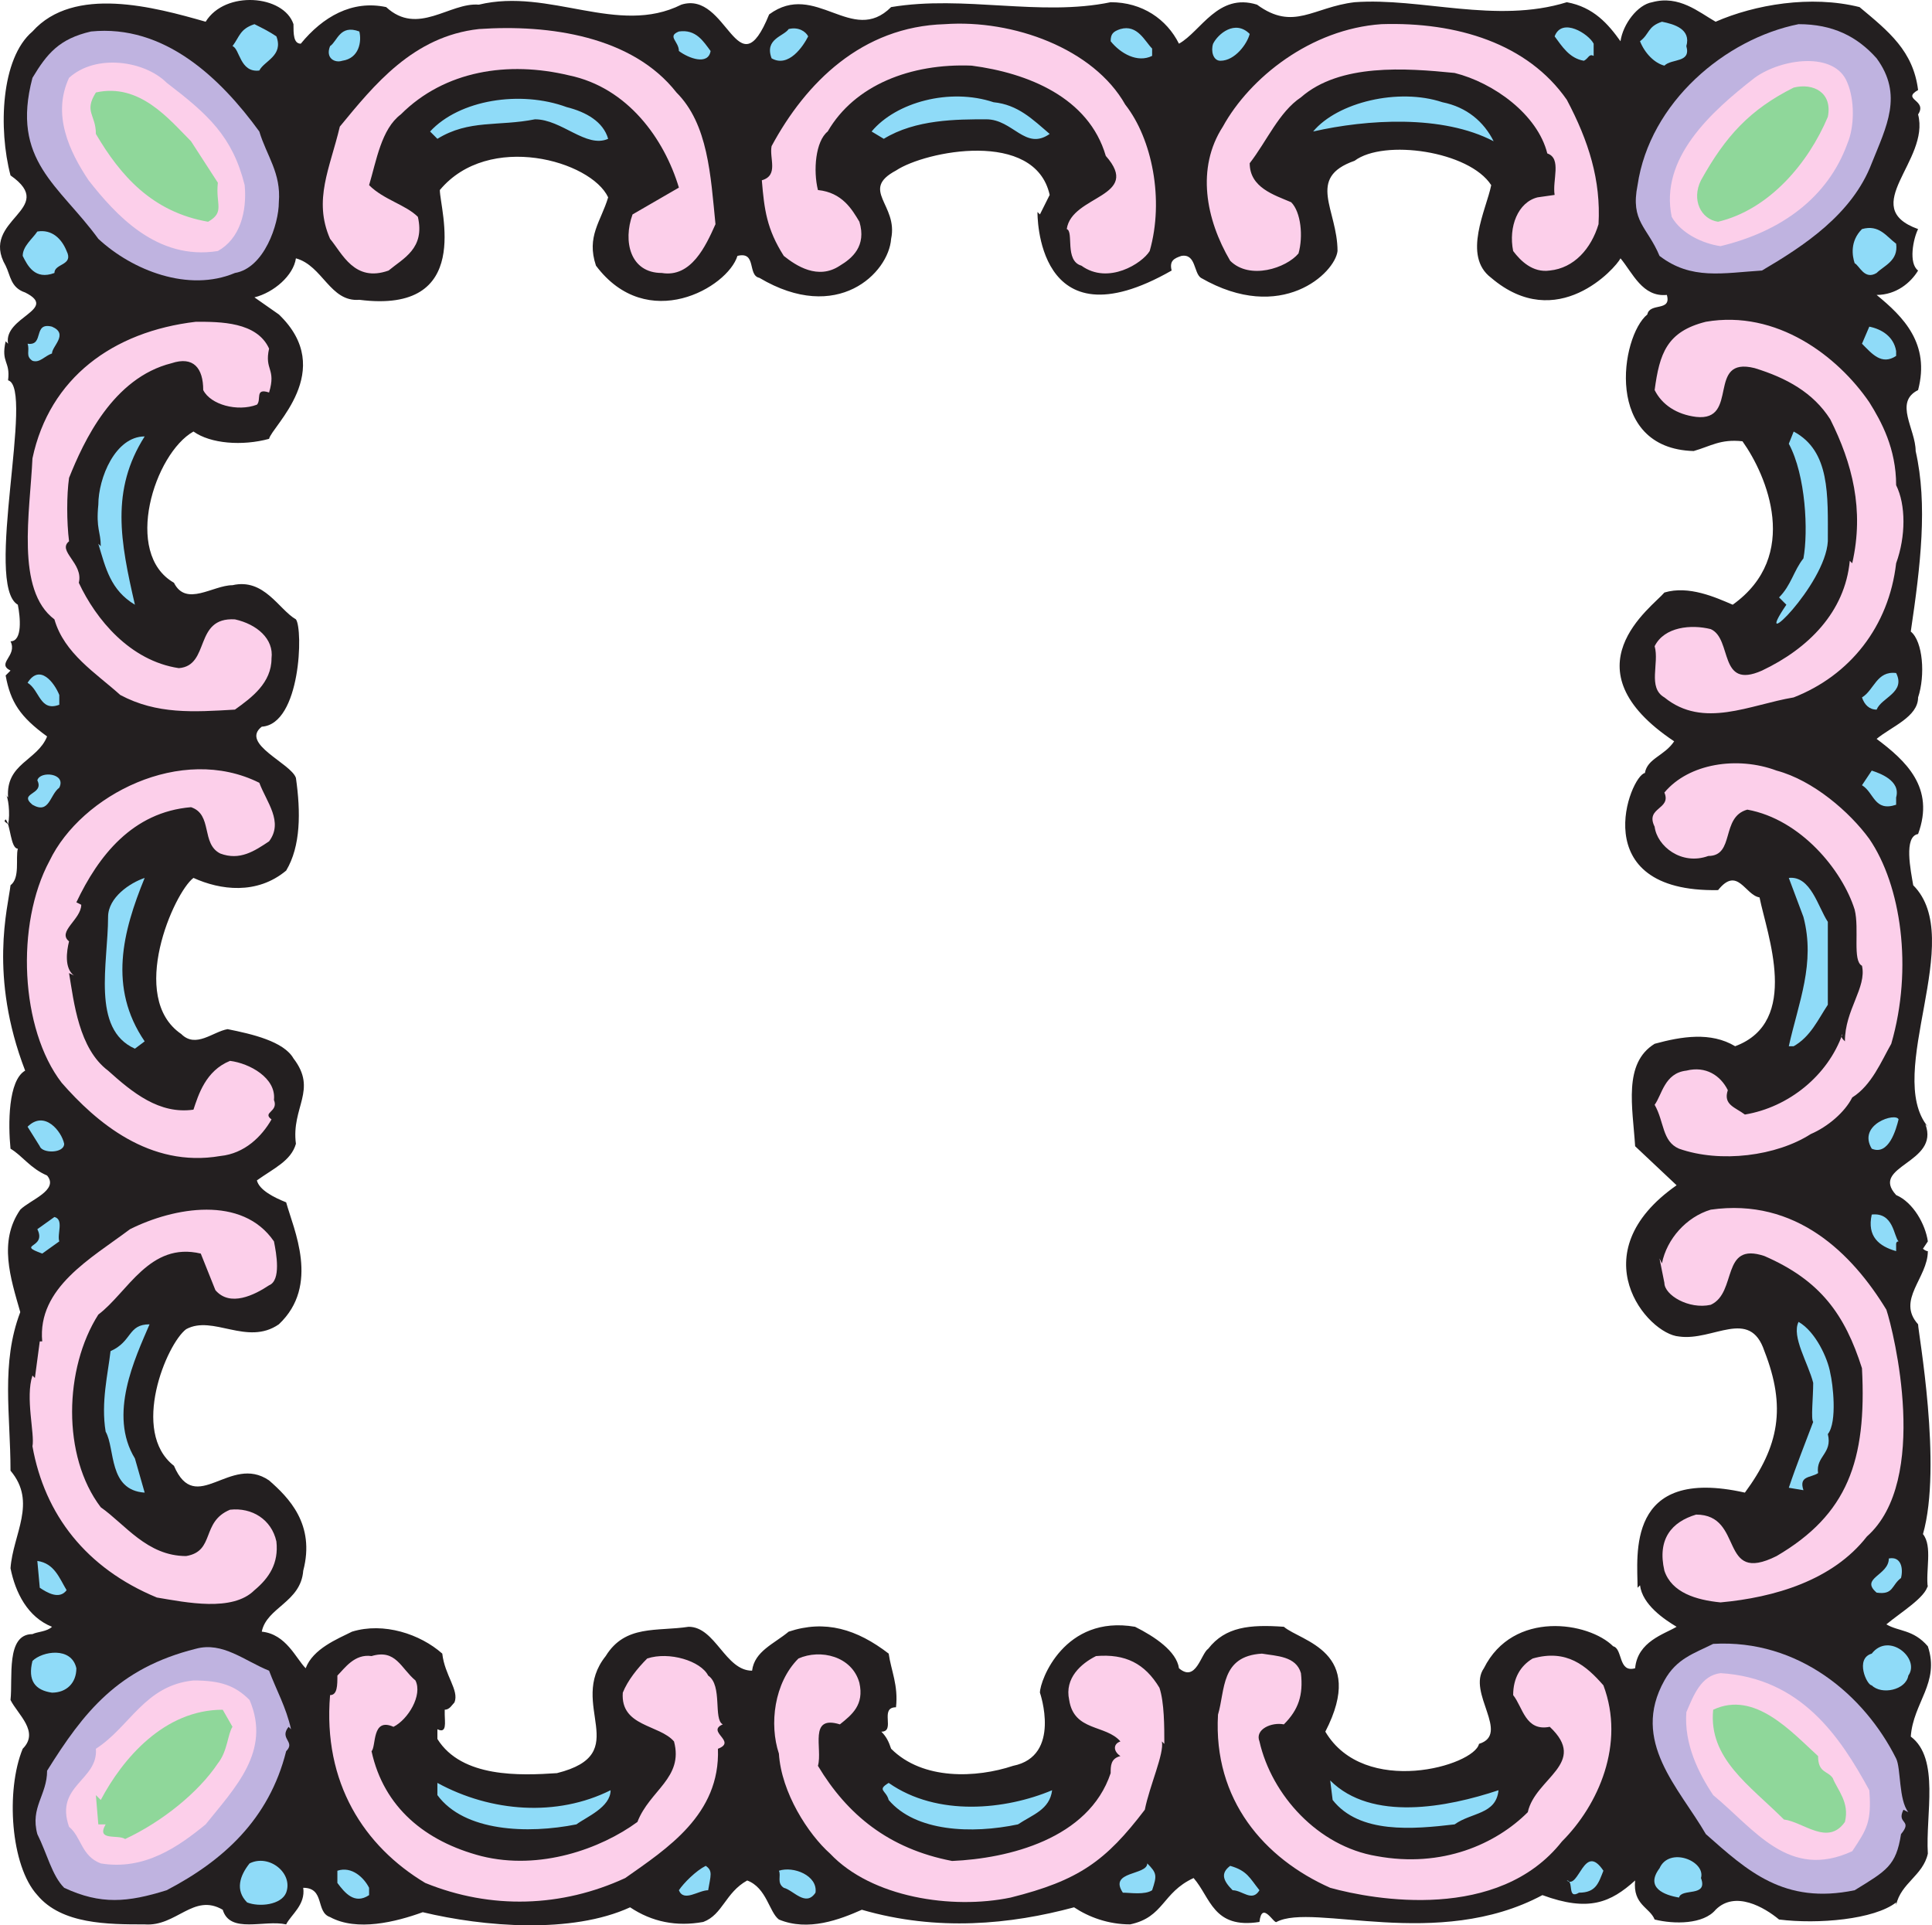
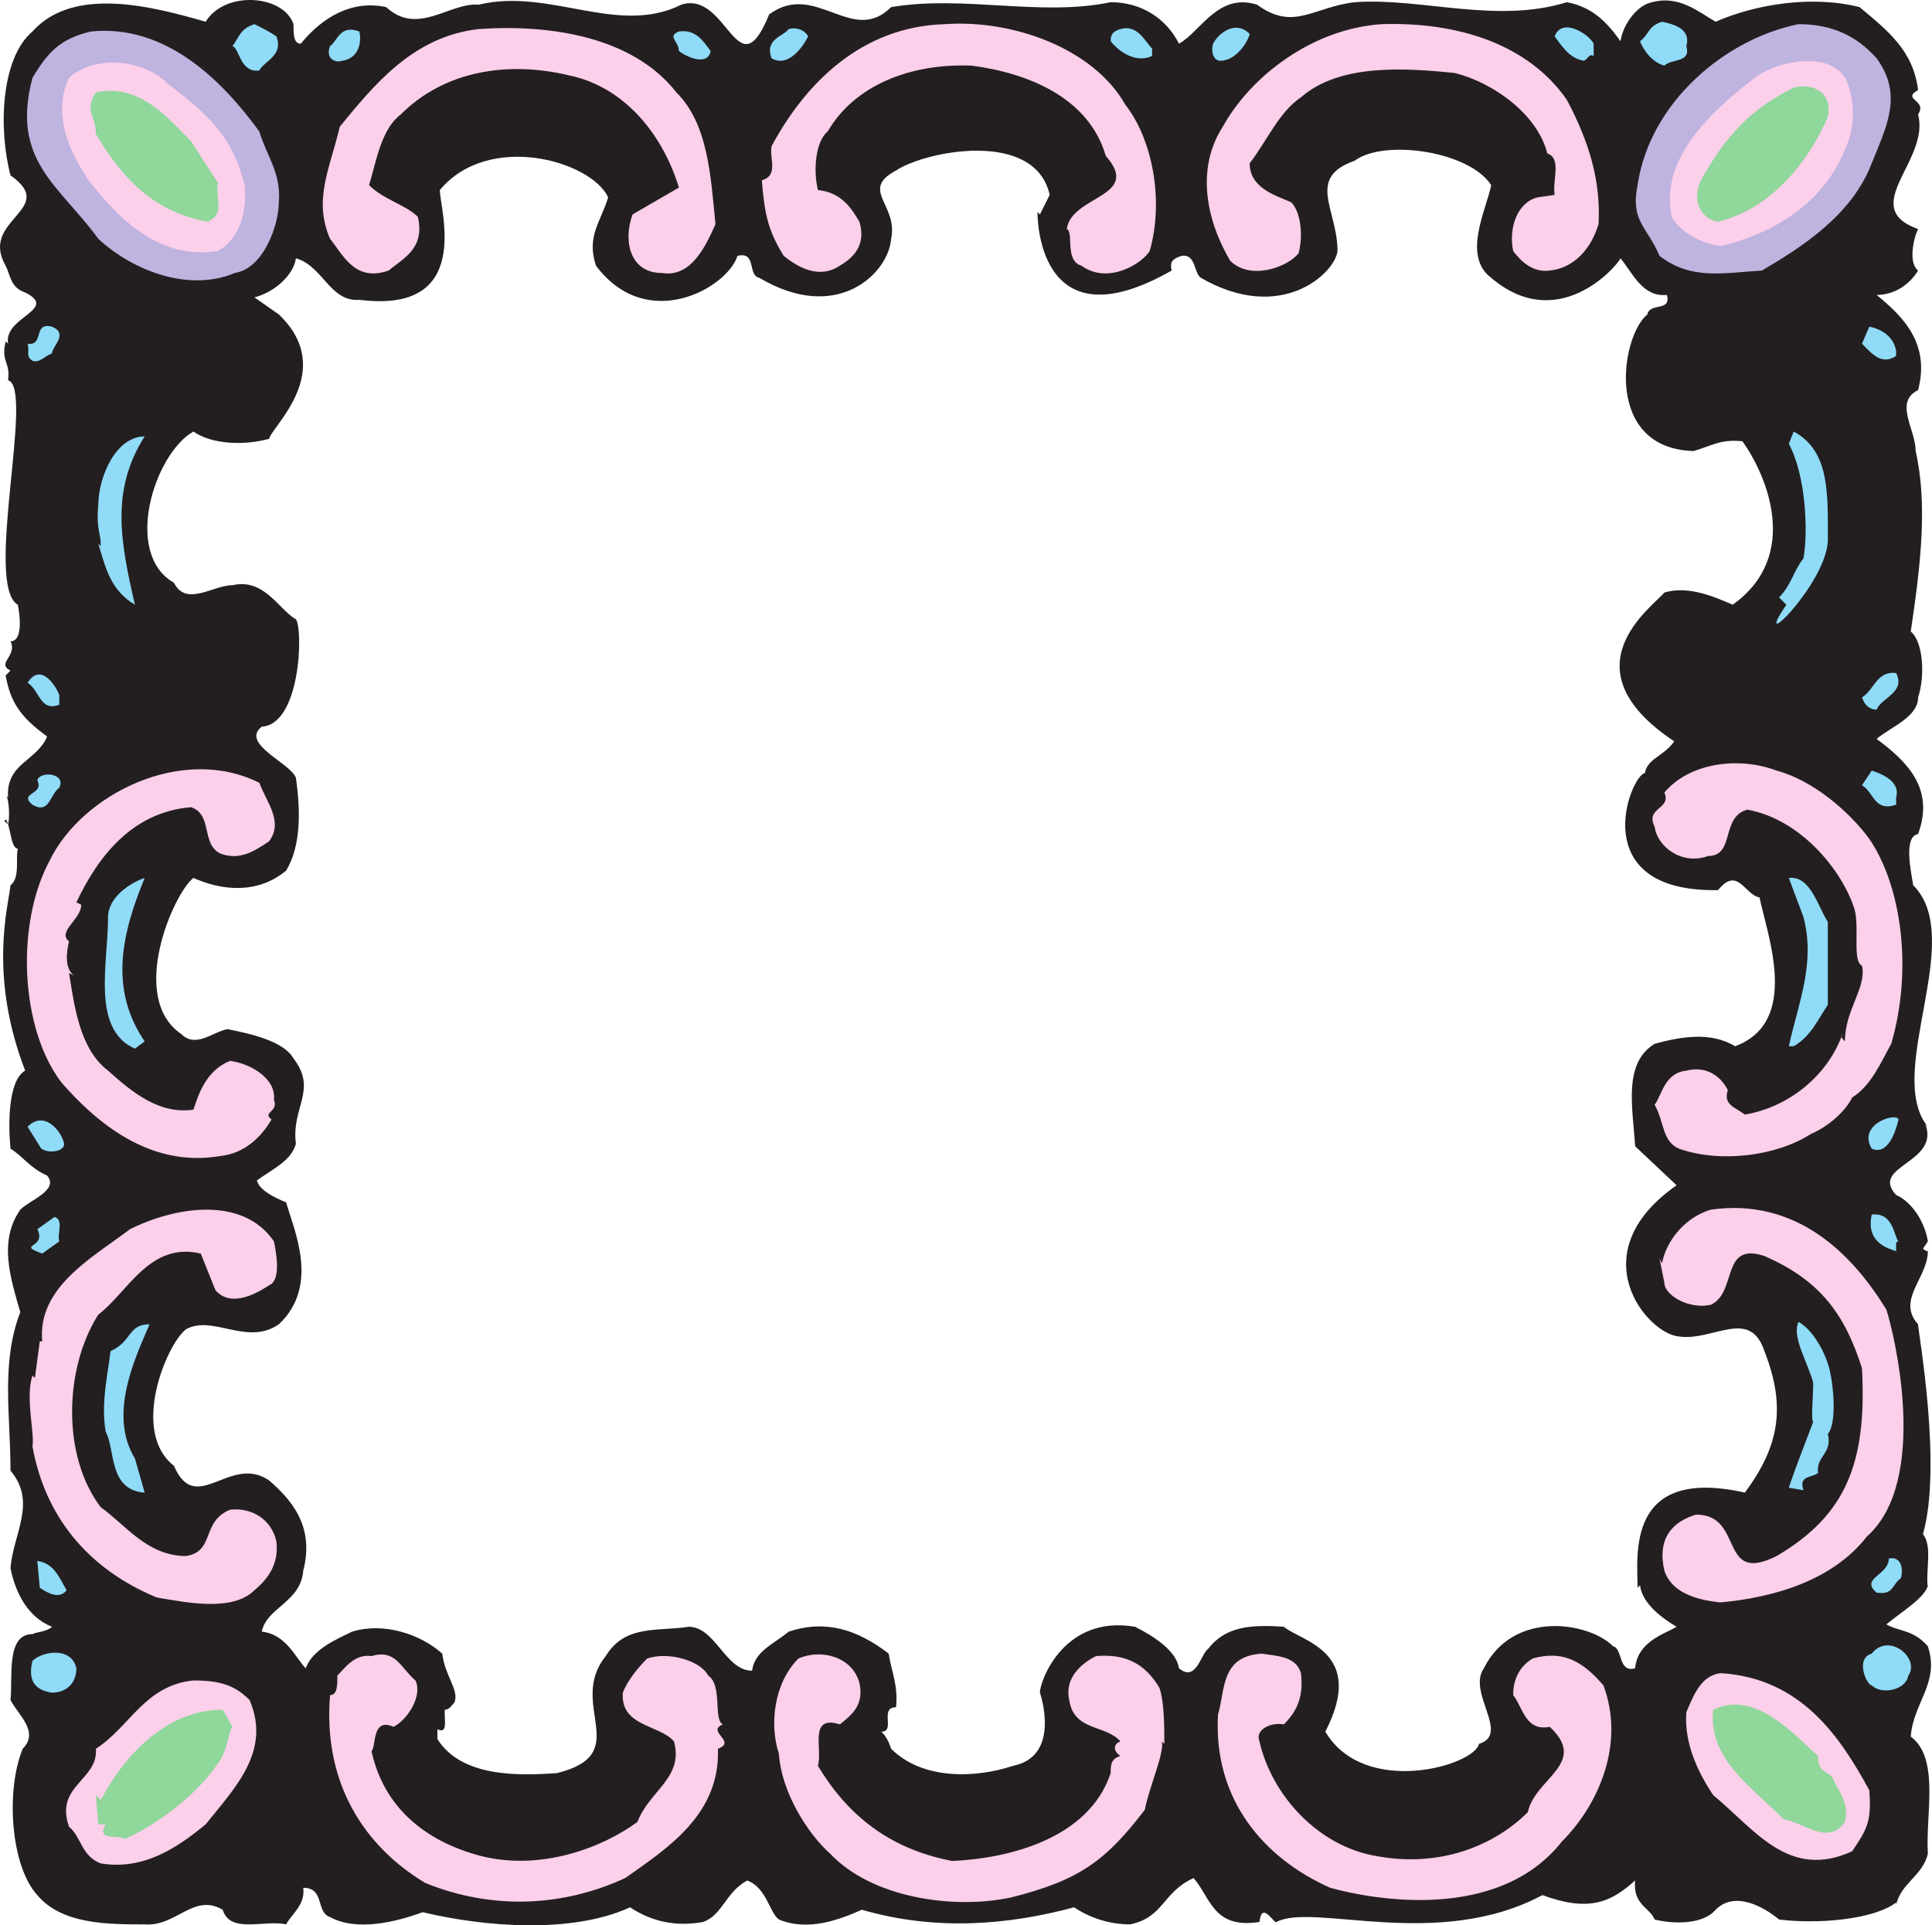
<svg xmlns="http://www.w3.org/2000/svg" width="594.007" height="591.967">
  <path fill="#231f20" fill-rule="evenodd" d="M90.23 7.431c0 3 0 6 2.25 6 6.75-8.25 15.75-13.5 26.25-11.25 9.75 9 19.5-1.5 28.5-.75 21.75-5.25 42.75 9.75 62.25 0 14.25-4.5 17.25 27 27 3 14.25-10.5 25.5 9.75 37.5-2.25 22.5-3.75 45.75 3 67.5-1.5 9.75 0 17.25 5.25 21 12.75 6.75-3.75 12-15.75 24-12 11.25 8.25 17.25.75 30-.75 20.25-1.5 43.5 6.75 65.25 0 8.25 1.5 12.75 6.75 16.5 12 .75-5.25 5.25-11.25 9.75-12 8.25-2.25 14.25 3 19.5 6 12-5.25 29.25-8.25 44.25-4.5 9 7.5 16.5 13.5 18 25.5-5.25 3 3 3 0 7.5 3.75 14.25-18.75 28.5 0 35.25-1.5 3-3 10.5 0 12.75-2.25 3.75-6.75 7.5-12.75 7.5 8.25 6.75 16.5 15 12.75 29.25-7.5 3.75-.75 12-.75 18.75 3.75 16.5 1.5 35.25-1.5 55.5 3.75 3 4.5 13.5 2.25 20.25 0 6-8.25 9-12.75 12.75 9 6.75 18 15 12.75 29.25-4.5.75-2.25 11.25-1.5 15.75 16.5 16.5-9 57.75 4.5 74.25l-.75-.75c4.5 12-17.25 12.75-9 21.75 5.25 2.25 9 9 9.75 14.25l-1.5 2.25s.75.75 1.5.75c0 8.25-9.75 15-3 22.5 0 2.25 7.5 43.5 1.5 64.5 3 3.75.75 11.25 1.5 16.5v-.75c-.75 3.75-8.25 8.25-12.75 12 3.75 2.25 8.25 1.5 12.75 6.75 3.75 11.25-4.5 17.25-5.25 27.75 9 6.75 4.5 24 5.25 36-1.5 6.75-8.25 9-9.75 15.75v-.75c-6.75 5.25-24 6.75-36 5.25-4.5-3.75-13.5-9-19.5-3-3.75 4.5-12.75 4.5-18.75 3-1.5-3.75-6.75-4.5-6-12-7.5 6.75-14.25 9.75-28.5 4.5-32.25 17.25-70.5 2.25-81.75 8.25-.75.75-4.5-6.75-5.25 0-14.25 2.25-15-7.5-20.25-13.5-9.75 4.5-9 12-19.5 14.25-6.75 0-12.75-2.25-17.25-5.25-19.5 5.25-42 7.5-65.25.75-6.75 3-16.5 6.75-25.5 3-3-2.25-3.75-9.75-9.75-12-6.75 3.75-7.5 10.5-13.5 12.75-8.25 1.5-15.75 0-22.5-4.5-18 8.25-45 6-63.75 1.5-8.25 3-20.25 6-28.5 1.5-4.5-1.5-1.5-9-8.25-9 .75 5.25-3.75 8.25-5.25 11.25-6.75-1.5-17.25 3-19.5-4.5-9-5.25-14.25 5.25-24 4.5-11.25 0-25.5 0-33-9-8.25-9-9.75-32.25-4.5-45 5.25-5.25-1.5-10.5-3.75-15 .75-6.75-1.5-20.25 6.75-20.25 1.5-.75 4.5-.75 6-2.25-7.5-3-11.25-10.5-12.75-18 .75-10.5 8.25-20.25 0-30 0-17.25-3-33 3-48.75-3-10.5-6.75-21.75 0-31.5 3-3 12-6 8.25-10.5-5.25-2.25-7.5-6-11.25-8.25-.75-7.5-.75-21 4.5-24-11.25-29.25-5.25-50.25-4.5-57 3-2.25 1.5-8.25 2.25-11.25-2.25 0-2.25-7.5-3.75-9-.75.75 0 .75.75 1.5.75-3 0-9-.75-9l.75.75c-.75-10.5 9-11.25 12-18.75-8.25-6-11.25-10.5-12.75-18.75l1.5-1.5c-4.5-2.25 2.25-4.5 0-9 3.75 0 3-7.5 2.25-11.25-10.5-6 5.25-66.75-3-69 .75-6-2.25-5.25-.75-12l.75.75c-1.5-8.25 15.75-10.5 5.25-15.75-4.5-1.5-4.5-5.25-6-8.25-8.25-14.25 16.5-17.25 1.5-27.75-3.75-14.25-3-36 6.75-44.25 12.75-14.25 37.5-7.5 53.25-3 6-9.75 24-8.25 27 .75m326.25 42c-15 5.25-5.25 15-5.25 27.75-.75 6.75-17.25 22.5-42 8.25-2.25-1.5-1.5-7.5-6-6.75-2.25.75-3.75 1.5-3 4.5-42 24-41.25-18-41.25-18l.75.75 3-6c-4.5-20.25-38.25-13.5-47.25-7.5-11.25 6 .75 10.5-1.5 21-.75 10.5-16.5 26.25-40.5 12-3.75-.75-.75-8.25-6.75-6.75-3 9.75-27.75 24-43.5 3-3-9 1.5-13.5 3.75-21-5.25-11.25-36.75-20.25-51.75-2.25 0 6 10.5 38.25-24.75 33.75-9 .75-11.25-10.5-19.5-12.75-.75 5.25-6.75 10.5-12.75 12l7.5 5.25c18 17.25-2.25 34.5-3 38.25-8.25 2.25-18 1.5-23.25-2.25-12 6.75-21.75 37.5-6 46.5 3.75 7.5 12 .75 18 .75 9.75-2.25 14.25 7.5 19.5 10.5 2.25 3 1.5 32.25-10.5 33-6.75 5.25 9 11.25 10.5 15.75 1.5 10.5 1.5 21-3 28.5-9 7.5-20.25 6-28.5 2.25-6 4.5-20.25 36.75-3.75 48 4.5 4.5 9.75-.75 14.25-1.5 7.5 1.5 17.25 3.75 20.25 9 7.5 9.75-.75 15 .75 26.25-1.5 5.25-6.75 7.5-12 11.25.75 3 5.25 5.25 9 6.75 2.25 8.25 10.5 25.5-2.25 37.5-9.75 6.75-20.25-3-28.5 1.5-6 4.5-17.25 31.5-3.75 42 6.75 15.75 17.25-3.75 29.25 4.5 6 5.25 14.25 13.5 10.5 27.75-.75 9.75-11.25 11.25-12.75 18.75 7.5.75 10.5 8.25 13.5 11.25 2.25-6 9.75-9 14.25-11.25 9.75-3 21 .75 27.75 6.75.75 6.75 5.25 11.25 3.75 15-.75.75-1.5 2.25-3 2.25v1.5c0 2.25.75 6-2.25 4.5v3c7.5 12 25.5 11.25 36.75 10.5 24-6 3-21 15-36 6-9.75 15.75-7.5 25.5-9 8.25 0 11.25 13.5 19.5 13.5.75-6 6.75-8.25 11.25-12 11.25-3.75 21-.75 30.75 6.75.75 5.25 3 9.75 2.25 16.5-5.25 0 0 7.5-4.5 7.5 1.5 1.5 2.25 3 3 5.25 9.75 9.75 26.25 9 37.5 5.25 15-3 8.25-22.5 8.25-22.5 0-3.75 7.5-24 29.25-20.25 6 3 12.75 7.5 13.5 12.75 5.25 4.5 6.75-4.5 9-6 5.25-6.75 12.75-7.5 23.25-6.75 5.25 4.5 25.5 7.5 12.75 32.25 12 20.25 45.75 10.5 47.25 3.75 9.75-3-3.75-15.75 1.5-23.25 9-18 32.25-14.25 39.75-6.75 3 .75 1.5 8.25 6.75 6.75.75-8.25 9-10.5 12.75-12.75-3.75-2.25-10.5-6.75-11.25-12.75l-.75.75c0-9.75-3.75-37.5 33-29.25 10.5-14.25 12.75-26.25 6-43.5-4.5-13.5-15.75-3-26.25-4.5-9.75-.75-30.75-25.5-.75-46.5l-12.75-12c-.75-12-3.75-25.5 6-31.5 8.25-2.25 17.25-3.75 24.75.75 20.25-7.5 9.75-34.5 7.5-45.75-4.5-.75-6.75-9.75-12.75-2.25-41.25.75-27-35.25-22.5-36 .75-4.5 6-5.25 9-9.75-33.75-22.5-6.75-41.25-3-45.75 7.5-2.25 15.75 1.5 21 3.75 21-15 10.5-39.75 3-50.25-6.75-.75-9.75 1.5-15 3-27.75-.75-22.5-35.25-14.25-42 .75-3.75 7.5-.75 6-6-7.5.75-10.5-6.75-14.25-11.25-1.5 3-19.5 23.25-39.75 6-9-6.75-1.5-21 0-28.5-6.75-10.5-33-14.25-42-7.5" />
  <path fill="#8fdbf8" fill-rule="evenodd" d="M518.48 14.181c1.5 5.25-4.5 3.75-6.75 6-3-.75-6-3.75-7.5-7.5 3-2.25 2.25-4.5 6.75-6 3.75.75 9 2.25 7.5 7.5m-433.5-3c2.25 6-3.75 7.5-5.25 10.5-6 .75-6-6.75-8.25-7.5 2.25-3 2.25-5.25 6.75-6.75 3 1.5 4.5 2.25 6.75 3.75" />
  <path fill="#fccfea" fill-rule="evenodd" d="M345.98 32.181c8.25 10.5 12 29.25 7.5 45-2.25 3.75-12.75 10.5-21 4.5-5.25-1.5-2.25-10.5-4.5-11.25 1.5-10.5 23.25-9.75 12-22.5-5.25-18-24-25.5-41.25-27.75-18.75-.75-36 6-44.25 20.25-3.75 3-4.5 12-3 18 7.5.75 10.5 6 12.75 9.75 2.25 7.5-2.25 11.25-6 13.5-6.75 4.5-13.5 0-17.25-3-5.25-8.25-6-14.25-6.75-23.25 5.25-1.5 2.25-6.75 3-10.5 10.5-19.5 27.75-36.75 53.25-37.5 21-1.5 45.75 7.5 55.5 24.75m135.75-1.5c6.75 12.75 10.5 24.75 9.75 38.25-2.25 7.5-7.5 13.5-15 14.25-5.25.75-9-3-11.25-6-1.5-7.5 1.5-15 7.5-16.5l5.25-.75c-.75-4.5 2.25-11.25-2.25-12.75-3-12-16.5-21.75-28.5-24.75-15-1.5-35.25-3-47.25 7.5-6.75 4.5-10.5 13.5-15.75 20.25 0 7.5 7.5 9.75 12.75 12 3 3 3.75 10.5 2.25 15.75-3.75 4.5-15 8.25-21 2.25-7.5-12.75-10.5-28.5-2.25-41.25 8.25-15 27-30 48.75-31.5 23.25-.75 45 6 57 23.25" />
  <path fill="#bfb3e0" fill-rule="evenodd" d="M576.98 17.931c8.25 11.25 3 21-1.5 32.25-6 15.75-21 25.5-33.75 33-12 .75-21.75 3-31.5-4.5-3.75-9-9-10.5-6.75-21.75 3.75-25.5 27-45 49.5-49.5 10.5 0 18 3.75 24 10.5" />
  <path fill="#fccfea" fill-rule="evenodd" d="M207.98 28.431c9.75 9.75 10.5 25.5 12 40.5-3 6.75-7.5 16.5-16.5 15-9.75 0-12-9.75-9-18l14.25-8.25c-4.5-15-15.75-30.75-33.75-34.5-18.75-4.5-38.25-1.5-51.75 12-6 4.5-7.5 14.25-9.75 21.75 4.5 4.5 11.25 6 15 9.75 2.25 9.75-4.5 12.75-9 16.5-10.5 3.75-14.25-5.25-18-9.75-5.25-12 0-21.75 3-34.5 10.5-12.75 22.5-27.75 42.75-30 21.75-1.5 47.25 2.25 60.75 19.5" />
  <path fill="#8fdbf8" fill-rule="evenodd" d="M248.48 11.181c-1.5 3-6 9.75-11.25 6.75-2.25-6 3.75-6.75 5.25-9 3-.75 5.25.75 6 2.25m105.75 3.75v2.25c-4.5 2.25-9.75-.75-12.75-4.5 0-2.25.75-3 3-3.75 5.25-1.5 7.5 3.75 9.75 6m30-4.5c-.75 3-4.5 8.25-9 8.25-2.25 0-3-3-2.25-5.25 1.5-3 6.75-7.5 11.25-3m105.75 3v3.75c-1.5-.75-1.5.75-3 1.5-4.5-.75-6.75-4.5-9-7.5 2.25-6 10.5-.75 12 2.25" />
  <path fill="#bfb3e0" fill-rule="evenodd" d="M79.73 40.431c2.25 7.5 6.75 12.75 6 21.75 0 6.75-4.5 20.25-13.5 21.75-14.25 6-31.5-.75-42-10.5-12-16.5-27-24-20.25-49.5 4.5-7.5 8.25-12 18-14.25 22.5-2.25 39.75 14.25 51.75 30.75" />
  <path fill="#8fdbf8" fill-rule="evenodd" d="M110.48 9.681c.75 3 0 8.25-5.25 9-2.25.75-5.25-.75-3.75-4.5 2.25-1.5 3-6.75 9-4.5m108 6c-.75 4.5-6.75 2.25-9.75 0 0-3-3.75-4.5 0-6 5.25-.75 7.5 3 9.75 6" />
  <path fill="#fccfea" fill-rule="evenodd" d="M75.23 56.931c.75 8.25-1.5 16.5-8.25 20.25-18.75 3-31.5-11.25-39.75-21.75-6-9-11.25-20.25-6-31.5 8.25-7.5 23.25-5.25 30 1.5 12.75 9.75 20.25 16.5 24 31.5m492.75-31.5c2.25 5.25 2.25 13.5 0 18.75-6 16.5-20.25 27-39 31.5-5.25-.75-12-3.75-15-9-3.75-18 12-32.25 25.5-42.75 8.25-6 24.75-8.25 28.5 1.5" />
  <path fill="#8fd79a" fill-rule="evenodd" d="M561.98 35.931c-6 14.25-18 28.5-33.75 32.25-5.25-.75-8.25-6.75-5.25-12.75 7.5-13.5 15-21.75 28.5-28.5 6-1.5 12 1.5 10.5 9m-495 20.25c-.75 6.75 2.25 9-3 12-17.25-3-27-14.25-34.5-27 0-6-3.75-6.75 0-12.75 13.5-3 22.5 8.25 29.25 15l8.25 12.75" />
-   <path fill="#8fdbf8" fill-rule="evenodd" d="M322.73 41.181c-7.5 5.25-11.25-4.5-19.5-4.5-9 0-21.75 0-31.5 6l-3.75-2.25c7.5-9 24-13.5 37.5-9 7.5.75 12 5.25 17.25 9.75m136.5 2.25c-15.75-8.25-39-6.75-55.5-3 7.5-9 26.25-13.5 39.75-9 7.5 1.5 12.75 6 15.75 12m-272.25-.75c-6.75 3-14.25-6-22.5-6-11.25 2.25-20.25 0-30 6l-2.25-2.25c9-9.75 27.75-12.75 42-7.5 6 1.5 11.25 4.5 12.75 9.75m396 32.25c.75 5.25-3.75 6.75-6 9-3.75 2.25-5.25-2.25-6.75-3-.75-2.25-1.5-6.75 2.25-10.5 5.25-1.5 7.5 2.25 10.5 4.5m-562.5 2.25c2.25 4.5-3.75 3.75-3.75 6.75-6 2.25-8.25-2.25-9.75-5.25 0-3 3-5.25 4.5-7.5 4.5-.75 7.5 2.25 9 6" />
-   <path fill="#fccfea" fill-rule="evenodd" d="M82.73 107.181c-1.5 6.75 2.25 6 0 13.5-4.5-1.5-2.25 2.25-3.75 3.75-6 2.25-14.25 0-16.5-4.5 0-6.75-3-10.5-9.75-8.25-18 4.5-27 24-31.5 35.25-.75 5.25-.75 13.5 0 19.5-3.75 3 4.5 6.75 3 12.75 5.25 11.25 15.75 24 30.75 26.25 9.75-.75 4.5-15.75 17.25-15 6.75 1.5 12 6 11.25 12 0 7.5-6 12-11.25 15.75-12.75.75-24 1.5-35.25-4.5-7.5-6.75-17.25-12.75-20.25-23.25-12-9-7.5-33-6.75-49.5 5.25-24.75 24.75-39 50.25-42 7.5 0 18.75 0 22.5 8.25m492 16.5c3.75 6 8.25 14.25 8.25 25.5 3 6 3 15.75 0 24-2.25 19.5-14.25 34.5-31.5 41.25-13.5 2.25-27.75 9.75-39.75 0-5.25-3-1.5-10.5-3-15.75 3-6 11.25-6.75 17.25-5.25 6.75 3 2.25 18.75 15.75 12.75 14.25-6.75 25.5-18 27-33.75l.75.75c3.75-16.5 0-30.75-6.75-44.25-5.25-8.25-13.5-12.75-23.25-15.75-15-3.75-4.5 16.5-18 15-6-.75-10.5-3.75-12.75-8.25 1.5-11.25 3.75-18 15.75-21 21.75-3.75 40.5 10.5 50.25 24.75" />
  <path fill="#8fdbf8" fill-rule="evenodd" d="M15.98 108.681c-2.25.75-3.75 3-6 2.25-2.25-1.5-.75-3-1.5-5.25 5.25.75 1.5-6.75 7.5-5.25 5.25 2.25 0 6 0 8.25m567-.75v1.5c-4.5 3-7.5-.75-10.5-3.75l2.25-5.25c3.75.75 7.5 3 8.25 7.5m-21 58.5c-.75 13.5-24 36-12.75 19.5l-2.25-2.25c3.75-3.75 4.5-8.25 7.5-12 1.5-8.25.75-25.5-4.5-35.25l1.5-3.75c11.25 6 10.5 19.5 10.5 33.75m-517.5-32.25c-10.5 16.5-7.5 32.25-3 51.75-7.5-4.5-9-11.25-11.25-18.75l.75.75c0-4.5-1.5-5.25-.75-12.75 0-8.25 5.25-21 14.25-21m-26.25 79.5v3c-6 2.25-6-4.5-9.75-6.75 3.75-6 8.25 0 9.75 3.75m564.75-6.75c3 6-4.5 7.5-6 11.25-2.25 0-3.75-1.5-4.5-3.75 3.75-2.25 4.5-8.25 10.5-7.5" />
  <path fill="#fccfea" fill-rule="evenodd" d="M574.73 257.931c9.75 14.25 13.5 39.75 6.75 63-3 5.25-6 12.75-12 16.5-2.25 4.5-7.5 9-12.75 11.25-10.5 6.75-27.75 9-40.5 4.5-5.25-2.25-4.5-8.25-7.5-13.5 2.25-3 3-9.75 9.75-10.5 6-1.5 10.5 1.5 12.75 6-1.5 4.5 2.25 5.25 5.25 7.5 13.5-2.25 25.5-12 30-24.75-.75.75 0 1.5.75 2.25 0-9.75 6.75-16.5 5.25-23.25-3-1.5-.75-11.25-2.25-17.25-3.75-12-16.5-27.75-33-30.75-8.25 2.25-3.75 14.25-12 14.25-8.25 3-15.75-3-16.5-9-3-6 5.25-5.25 3-10.5 7.5-9 22.5-11.25 34.5-6.75 11.25 3 22.5 12.75 28.5 21m-495-17.25c2.25 6 7.5 12 3 18-4.5 3-9 6-15 3.75-6-3-2.25-12-9-14.25-18 1.5-28.5 15-35.25 29.25l1.5.75c0 4.5-7.5 8.25-3.75 11.25-.75 3-1.5 8.25 1.5 10.5l-1.5-.75c1.5 9 3 23.25 12 30 7.5 6.75 15.75 13.5 26.25 12 1.5-4.5 3.75-12 11.25-15 6 .75 14.25 5.25 13.5 12 1.5 3.75-3.75 3.75-.75 6-3 5.25-8.25 10.5-15.75 11.25-21.75 3.75-38.25-10.5-48.75-22.5-12.75-16.5-14.25-48.75-3.75-68.25 9.75-20.25 40.5-36 64.5-24" />
  <path fill="#8fdbf8" fill-rule="evenodd" d="M582.98 245.181v2.25c-6.75 2.25-6.75-3.75-10.5-6l3-4.5c2.25.75 9 3 7.5 8.25m-564.75-3c-3 2.25-3 8.25-8.25 5.25-4.5-3.75 3.75-3 1.5-7.5.75-3 9-2.25 6.75 2.25m26.25 27.75c-6.75 16.5-11.25 33.75 0 50.25l-3 2.25c-13.5-6-8.25-26.25-8.25-40.5 0-6 6.75-10.5 11.25-12m517.5 13.5v25.5c-3 4.5-5.25 9.75-10.5 12.75h-1.5c3-13.5 8.25-25.5 4.5-39.75l-4.5-12c6.75-.75 9 9 12 13.5m21.75 60.75c-.75 3-3 11.25-8.25 9-4.5-7.5 7.5-11.25 8.25-9m-564 7.5c0 3-6.75 3-7.5.75l-3.75-6c5.25-5.25 10.5 1.5 11.25 5.25" />
  <path fill="#fccfea" fill-rule="evenodd" d="M84.23 381.681c.75 3.75 2.25 12-1.5 13.5-4.5 3-12 6.75-16.5 1.5l-4.5-11.25c-15.75-3.75-22.5 12-31.5 18.75-10.5 16.5-11.25 43.5.75 59.25 7.5 5.25 14.25 15 26.25 15 9-1.5 4.5-10.5 13.5-14.25 6.75-.75 12.75 3 14.25 9.75.75 6.75-2.25 11.25-6.75 15-6.75 6.75-21 3.75-30 2.25-21.75-9-34.5-25.5-38.25-46.5.75-3.75-2.25-15 0-21.75l.75.75 1.5-11.25h.75c-1.5-16.5 15-25.5 27-34.5 13.5-6.75 34.5-10.5 44.25 3.75m495.75 21c2.25 6.75 13.5 52.5-6 69.75-10.5 13.5-28.5 18.75-45 20.25-7.5-.75-15-3-17.25-9.75-2.25-9.75 2.25-15 9.75-17.25 15 0 6.75 21.75 24.75 12.75 21.75-12.75 27.75-29.25 26.25-57.75-5.25-16.5-12.75-27-30-34.5-13.5-4.5-8.25 11.25-16.5 15-6.75 1.5-14.25-3-14.25-6.75l-1.5-7.5.75 1.5c1.5-7.5 7.5-14.25 15-16.5 26.25-3.75 43.5 13.5 54 30.75" />
  <path fill="#8fdbf8" fill-rule="evenodd" d="M583.73 381.681c-.75 0-.75.75-.75.75v2.25c-5.25-1.5-9-4.5-7.5-11.25 6.75-.75 6.75 6.75 8.25 8.25m-565.5 0-5.25 3.75c-8.25-3 1.5-1.5-1.5-7.5l5.25-3.75c3 .75.75 5.25 1.5 7.5m544.5 40.5c.75 3 2.25 15-.75 18.75 1.5 6-3.75 6.75-3 12-2.25 1.5-6 .75-4.5 5.25l-4.5-.75c2.25-6.75 5.25-14.25 7.5-20.25-.75-.75 0-7.5 0-12-1.5-6-6.75-14.25-4.5-18.75 5.25 3 9 11.25 9.75 15.75m-516.75-15c-4.5 10.5-12.75 27.75-4.5 41.25l3 10.5c-11.25-.75-9-13.5-12-18.75-1.5-9 .75-18 1.5-24.75 6.75-3 5.25-8.25 12-8.25m538.5 78c-3 2.25-2.25 5.25-7.5 4.5-5.25-4.5 3.75-5.25 3.75-10.5 3.75-.75 4.5 3 3.75 6m-564 3.75c-2.25 3-6 .75-8.25-.75l-.75-8.25c5.25.75 6.75 5.25 9 9" />
-   <path fill="#bfb3e0" fill-rule="evenodd" d="M582.98 540.681c1.5 3 .75 12.75 3.75 16.5l-1.5-.75c-2.25 4.5 3 3-.75 7.5-1.5 9.75-4.5 11.25-14.25 17.25-21.75 4.5-33-6-45.75-17.25-8.25-14.25-23.25-28.5-12.75-47.25 3.75-6.75 9-8.25 15-11.25 26.25-1.5 46.5 15.75 56.25 35.25" />
  <path fill="#8fdbf8" fill-rule="evenodd" d="M586.73 515.181c-.75 4.5-8.25 6-11.25 3-1.5 0-5.25-8.25 0-9.75 5.25-6.75 15 1.5 11.25 6.75" />
-   <path fill="#bfb3e0" fill-rule="evenodd" d="M82.73 513.681c2.25 6 5.25 11.25 6.75 18l-.75-.75c-3 3.75 2.25 4.5-.75 7.5-5.25 21-19.5 33.75-36.75 42.75-12 3.75-20.25 4.5-31.5-.75-3.75-3.75-5.25-10.5-8.25-16.5-2.25-8.25 3-12 3-19.5 11.25-18 21.75-31.5 45.75-37.5 8.25-2.25 15 3.75 22.5 6.75" />
  <path fill="#8fdbf8" fill-rule="evenodd" d="M23.48 512.931c0 4.5-3 7.5-7.5 7.5-5.25-.75-7.5-3.75-6-9.75 3-3 12-4.5 13.5 2.25" />
  <path fill="#fccfea" fill-rule="evenodd" d="M264.23 517.431c1.5 6.75-2.25 9.75-6 12.75-9.75-3-5.25 7.5-6.75 12.75 9 15 21.75 25.5 41.25 29.25 17.25-.75 42-6.75 48.75-27 0-2.25 0-4.5 3-5.25-2.25-1.5-2.25-3.75 0-4.5-4.5-5.25-14.25-3-15.75-12.75-1.5-6.75 3.75-11.25 8.25-13.5 9-.75 15 2.25 19.5 9.75 1.5 4.5 1.5 12 1.5 17.25l-.75-.75c.75 3.75-3.75 13.5-5.25 21-12 15.75-20.25 21.75-41.25 27-18 3.75-42.75 0-55.5-13.5-6.75-6-15-18.75-15.75-30.75-3-9-1.5-21.75 6-29.25 6.75-3 16.5-.75 18.75 7.5m135.75-3c.75 6.75-.75 11.25-5.25 15.75-3.75-.75-9 1.5-7.5 5.25 3.75 16.5 18 32.25 36 35.25 20.25 3.75 36.75-3.75 46.5-13.5 2.25-10.5 18.75-15 6.75-26.25-7.5 1.5-8.25-6-11.25-9.75 0-5.25 2.25-9 6-11.25 10.5-3 16.5 2.25 21.75 8.25 6.75 18-1.5 36.75-12.75 48-19.5 24.75-57.75 18-71.25 14.25-20.25-9-36-27-34.5-53.25 2.25-7.5.75-18 13.5-18.75 4.5.75 10.5.75 12 6m-272.25 2.25c2.25 4.5-2.25 12-6.75 14.25-6.75-3-5.25 6-6.75 7.5 3.75 17.25 16.5 27.75 33.75 32.25 18 4.5 36.75-2.25 48-10.5 3.75-9.75 14.25-13.5 11.25-24.75-4.5-5.25-16.5-4.5-15.75-15 1.5-3.75 4.5-7.5 7.5-10.5 6.75-2.25 16.5.75 18.75 5.25 4.5 3 1.5 13.5 4.5 15-5.25 2.25 4.5 5.25-1.5 7.5.75 20.25-15.75 30.75-28.5 39.75-19.5 9-41.25 9.75-61.5 1.5-18.75-11.25-31.5-30.75-29.25-57.75 2.25 0 2.25-3 2.25-6 2.25-2.25 5.25-6.75 10.5-6 7.5-2.25 9 3.75 13.5 7.5m447 33.75c.75 9.75-.75 12-5.25 18.75-19.5 9-30-6.75-42.75-17.25-4.5-6.75-9-15.75-8.25-25.5 2.25-5.25 4.5-11.25 10.5-12 24.75 1.5 36.75 19.5 45.75 36m-498-27.75c6.75 15.75-4.5 27-13.5 38.25-8.25 6.75-18.75 14.25-32.25 12-6-2.25-6-8.25-9.75-11.25-4.5-12.75 9-14.25 8.25-24 10.5-6.75 15-19.5 30-21 8.25 0 12.75 1.5 17.25 6" />
  <path fill="#8fd79a" fill-rule="evenodd" d="M563.48 546.681c1.5 3.75 5.25 7.5 3.75 13.5-5.25 7.5-12.75 0-18.75-.75-10.5-10.5-23.25-18.75-21.75-33.75 12.75-6 24 6.75 32.25 14.25 0 5.25 3 4.5 4.5 6.75m-492-15.75c-1.5 2.25-1.5 7.5-4.5 11.25-6 9-17.25 18-28.5 23.25-2.25-1.5-9 .75-6-4.5h-2.25l-.75-9 1.5 1.5c6.75-12.75 19.5-27.75 37.5-27.75l3 5.25" />
-   <path fill="#8fdbf8" fill-rule="evenodd" d="M460.73 550.431c-.75 7.5-8.25 6.75-13.5 10.5-12.75 1.5-29.25 3-37.5-7.5l-.75-6c12.75 12.75 36 8.25 51.75 3m-137.25 0c-.75 6-6 7.5-10.5 10.5-14.25 3-31.5 2.25-39.75-7.5-.75-3-3.75-3 0-5.25 15 10.5 36 8.25 50.25 2.25m-135.75 0c0 5.25-7.5 8.25-10.5 10.5-15 3-34.5 2.25-42.75-9v-3.75c16.5 9 36.75 10.5 53.25 2.25m335.25 27c2.25 6-6 3-6.75 6-4.5-.75-10.5-3-6-9 3-6.75 14.25-2.25 12.75 3m-435 4.5c-1.5 3.75-8.25 4.5-12 3-3.75-3.75-2.25-8.25.75-12 6-3 13.5 3 11.25 9m266.25-.75c-2.25 1.5-6.75.75-9 .75-4.5-6.75 7.5-5.25 7.5-9 3 3 3 3.75 1.5 8.25m138.75-6c-1.5 3.75-2.25 6.75-7.5 6.75-3.75 2.25-1.5-3.75-3.75-3.75 3.75 3 5.25-12 11.25-3m-275.25 6c-3 0-7.5 3.75-9 0 1.5-2.25 5.25-6 8.25-7.5 2.25 1.5 1.5 3 .75 7.5m169.5 0c-2.25 3.75-5.25 0-8.25 0-3-3-3.75-5.25-.75-7.5 5.25 1.5 6 3.75 9 7.5m-136.5.75c-3 4.5-6.75-.75-9.75-1.5-2.25-1.5-.75-3.75-1.5-5.25 4.5-1.5 12 1.5 11.25 6.75m-137.25-1.5v2.25c-4.5 3-7.5-.75-9.75-3.75v-3.75c4.5-1.5 8.25 2.25 9.75 5.25" />
</svg>